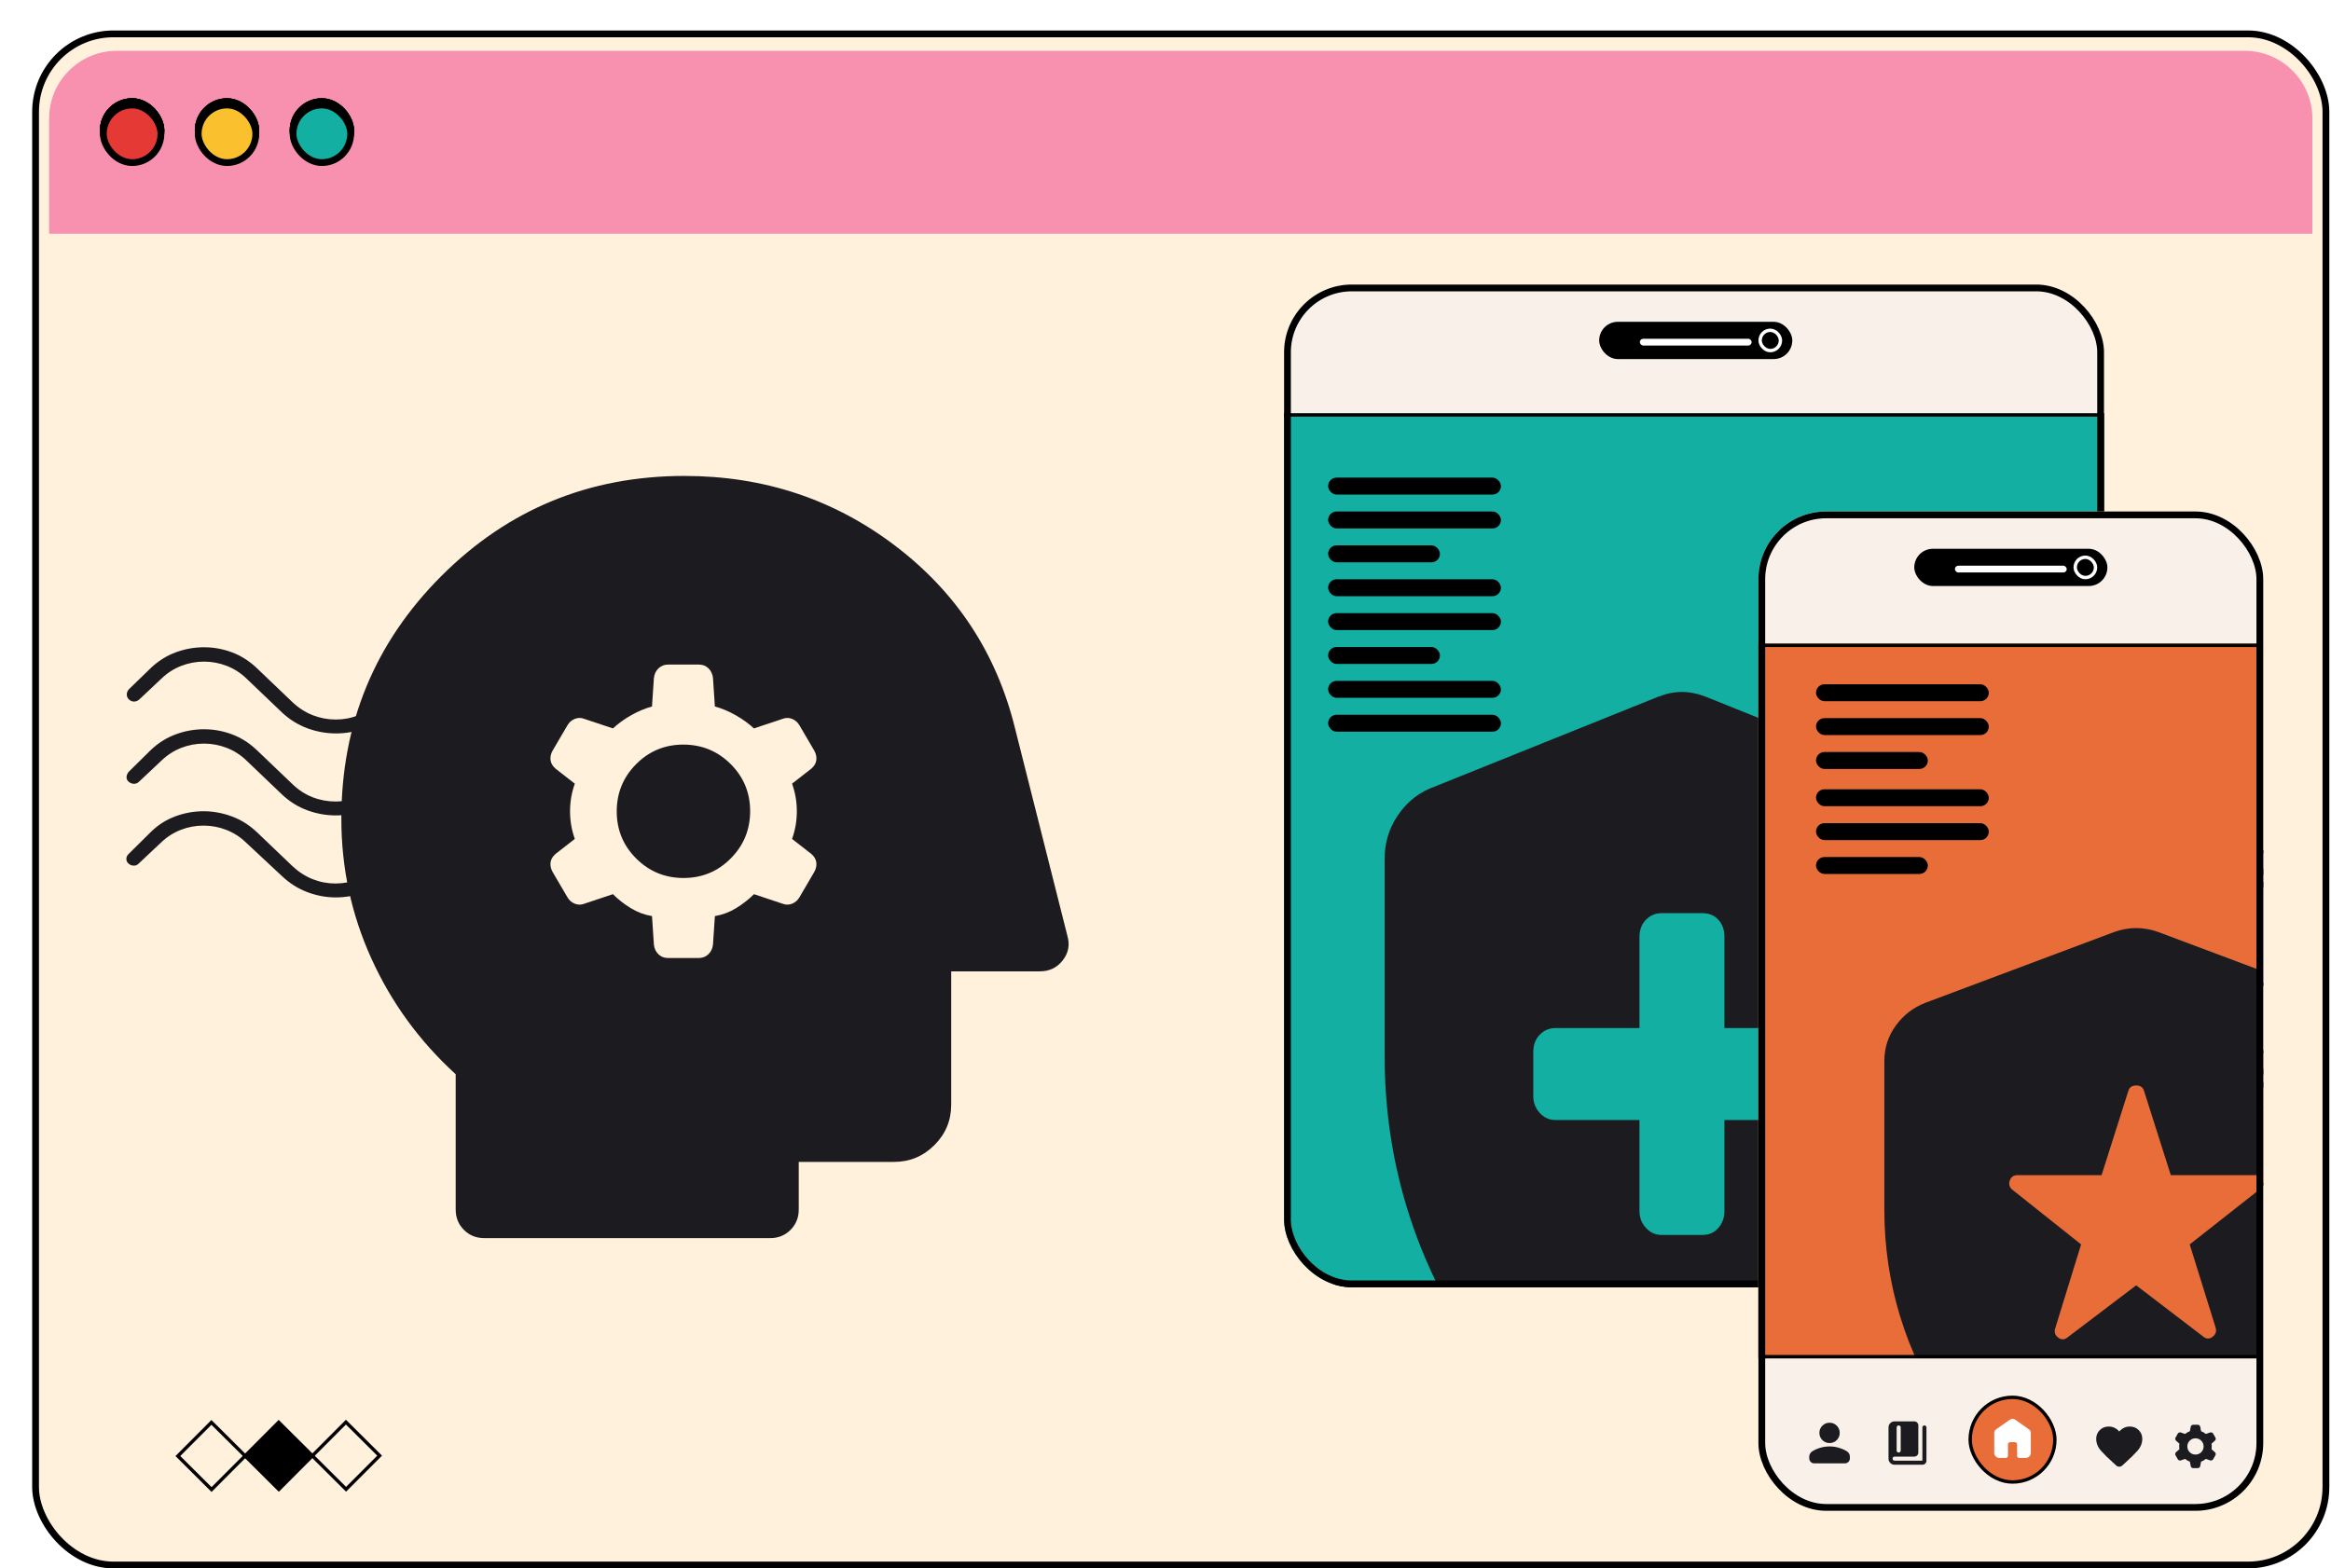
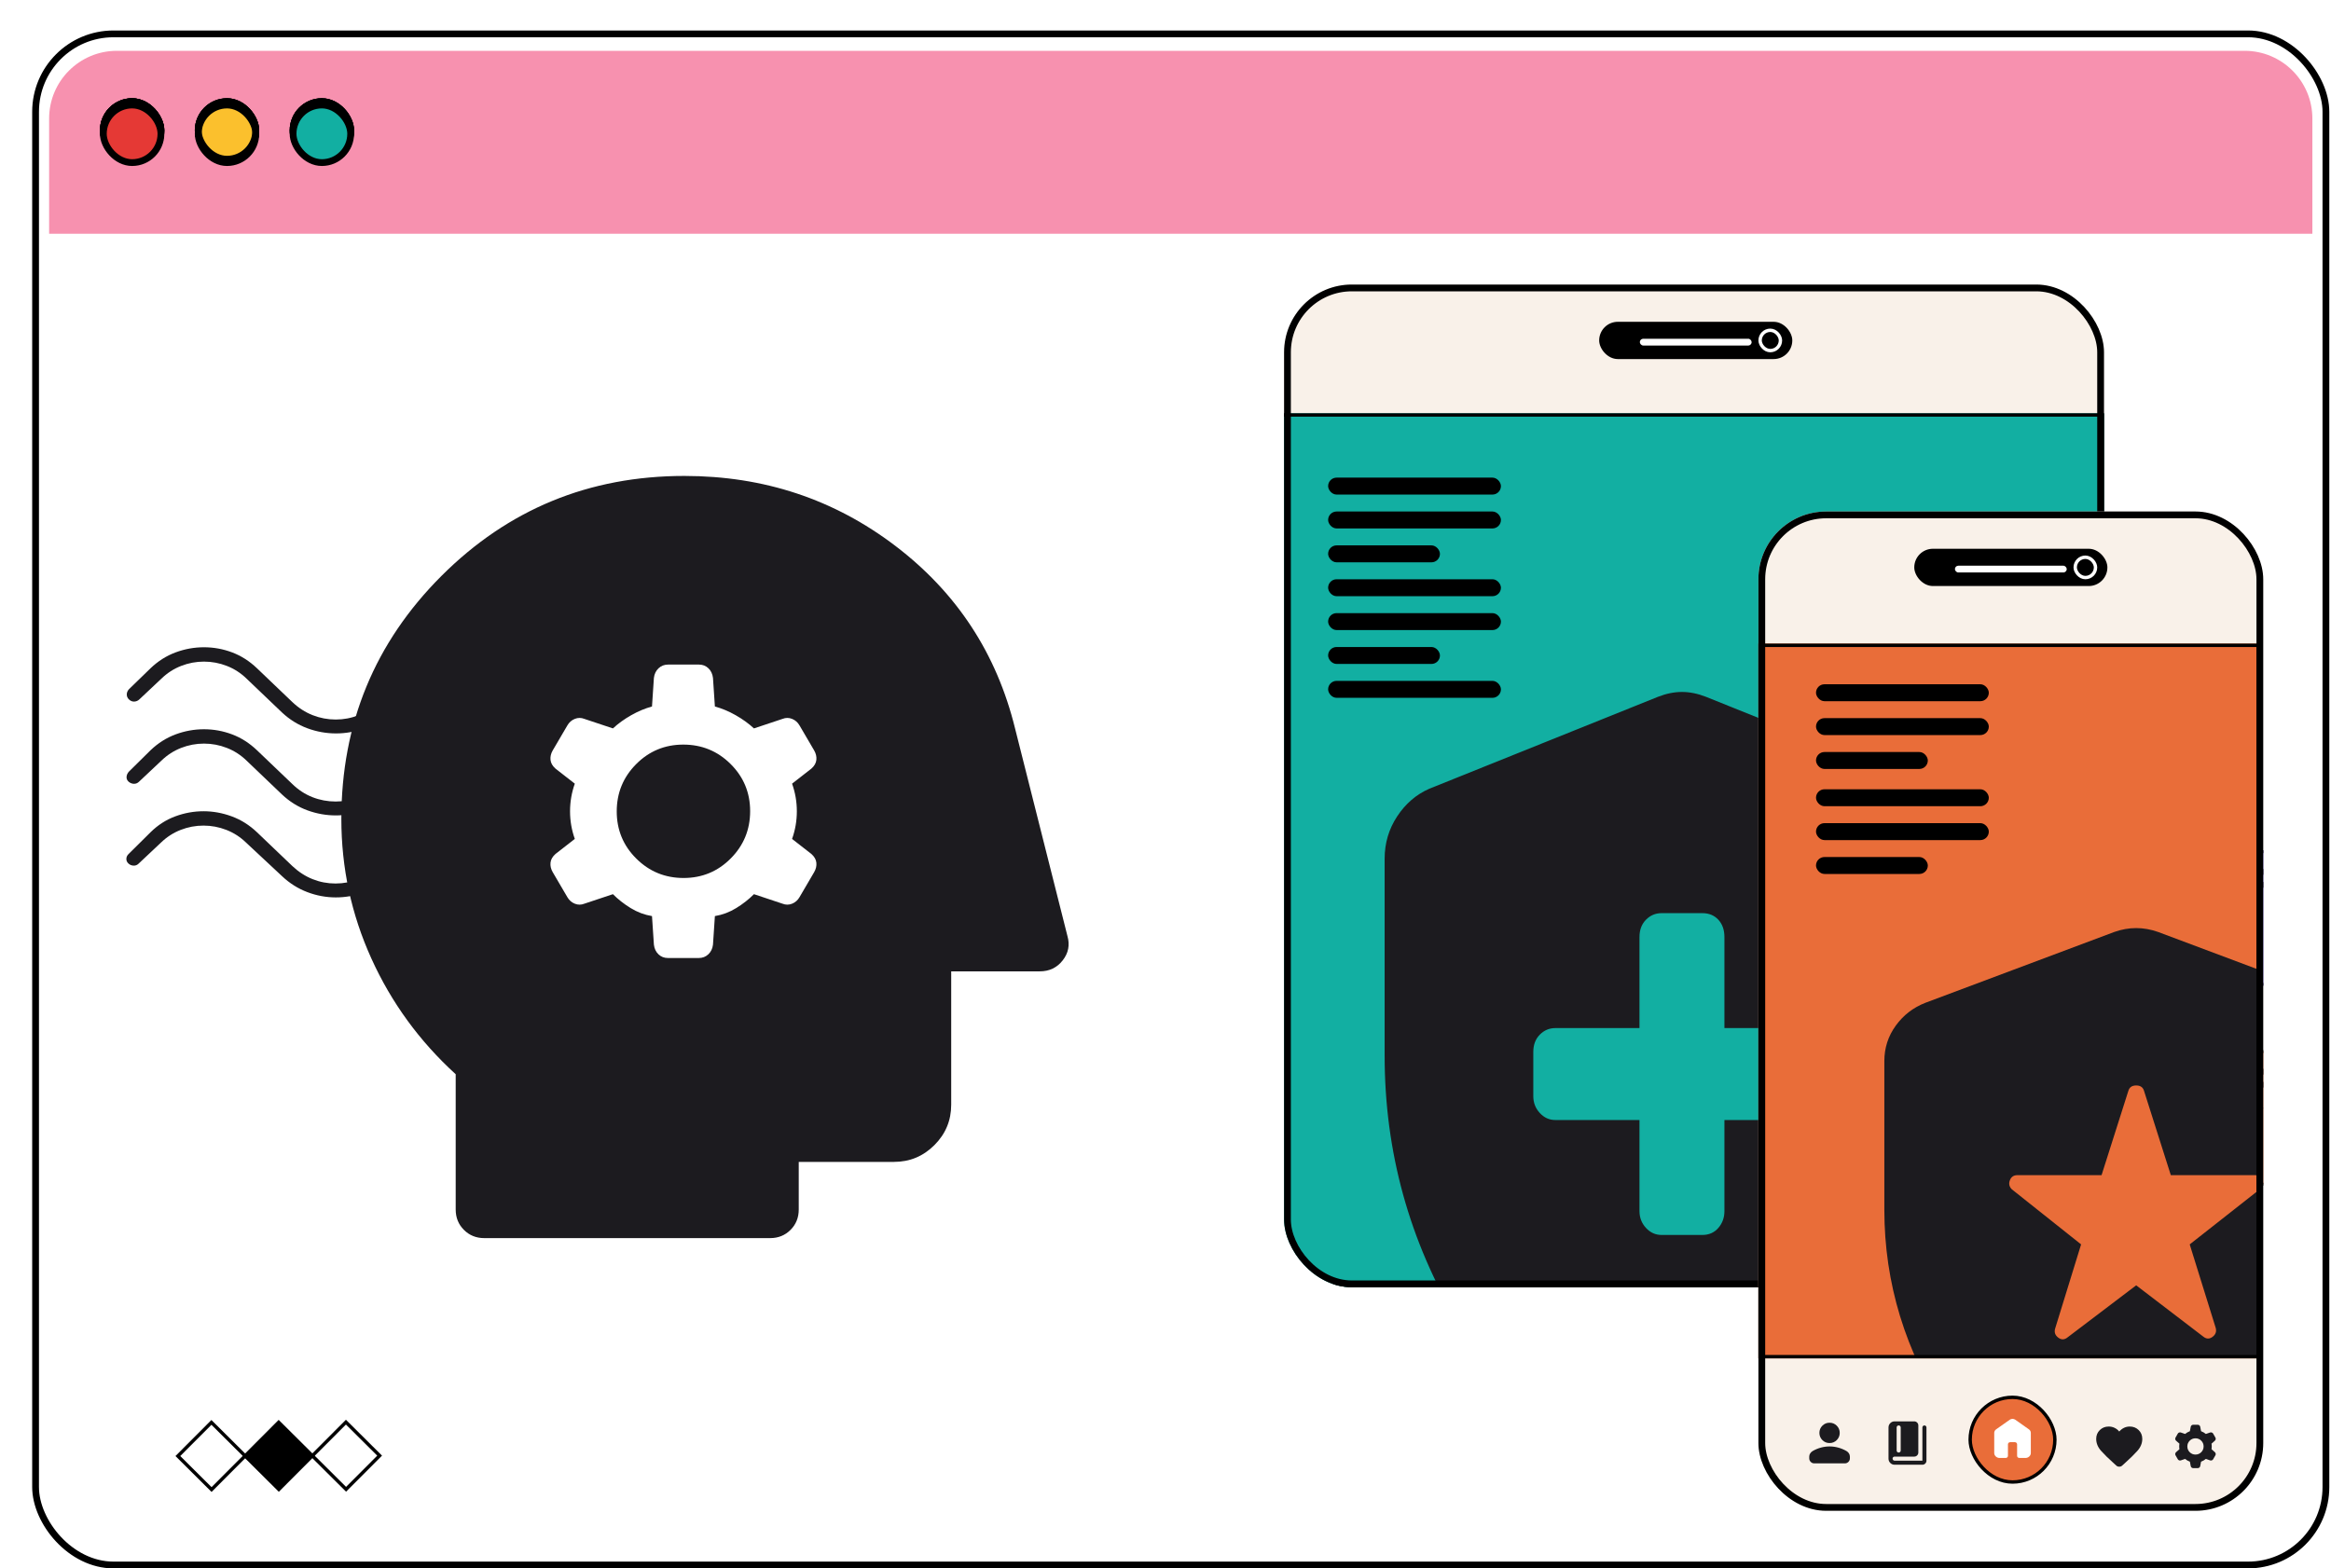
<svg xmlns="http://www.w3.org/2000/svg" width="688" height="463" viewBox="0 0 688 463" fill="none">
  <g filter="url(#filter0_d_6980_8328)">
    <g clip-path="url(#clip0_6980_8328)">
-       <rect x="0.5" width="678" height="454" rx="24" fill="#FFF1DB" />
      <path d="M5.5 26C5.5 14.954 14.454 6 25.5 6H653.5C664.546 6 673.5 14.954 673.5 26V60H5.5V26Z" fill="#F791AF" />
      <rect x="21.5" y="21" width="17" height="17" rx="8.5" fill="#E53935" />
      <rect x="21.5" y="21" width="17" height="17" rx="8.5" stroke="black" stroke-width="2" />
      <rect x="21.5" y="21" width="17" height="17" rx="8.5" fill="#E53935" />
      <rect x="21.5" y="21" width="17" height="17" rx="8.5" stroke="black" stroke-width="2" />
      <rect x="77.5" y="21" width="17" height="17" rx="8.5" fill="#12AFA2" />
      <rect x="77.5" y="21" width="17" height="17" rx="8.5" fill="#12AFA2" />
      <rect x="77.5" y="21" width="17" height="17" rx="8.5" stroke="black" stroke-width="2" />
      <rect x="49.5" y="21" width="17" height="17" rx="8.5" fill="#FBC02D" />
      <rect x="49.5" y="21" width="17" height="17" rx="8.5" stroke="black" stroke-width="2" />
      <rect x="21.5" y="21" width="17" height="17" rx="8.5" fill="#E53935" />
      <rect x="21.5" y="21" width="17" height="17" rx="8.5" stroke="black" stroke-width="2" />
      <rect x="77.5" y="21" width="17" height="17" rx="8.5" fill="#12AFA2" />
      <rect x="77.5" y="21" width="17" height="17" rx="8.5" fill="#12AFA2" />
      <rect x="77.5" y="21" width="17" height="17" rx="8.5" stroke="black" stroke-width="2" />
      <rect x="49.5" y="21" width="17" height="17" rx="8.5" fill="#FBC02D" />
      <rect x="49.5" y="21" width="17" height="17" rx="8.5" stroke="black" stroke-width="2" />
      <rect x="21.5" y="21" width="17" height="17" rx="8.5" fill="#E53935" />
      <rect x="21.5" y="21" width="17" height="17" rx="8.5" stroke="black" stroke-width="2" />
      <rect x="77.5" y="21" width="17" height="17" rx="8.5" fill="#12AFA2" />
      <rect x="77.5" y="21" width="17" height="17" rx="8.5" fill="#12AFA2" />
      <rect x="77.5" y="21" width="17" height="17" rx="8.5" stroke="black" stroke-width="2" />
      <rect x="49.5" y="21" width="17" height="17" rx="8.5" fill="#FBC02D" />
      <rect x="49.5" y="21" width="17" height="17" rx="8.5" stroke="black" stroke-width="2" />
      <rect x="21.5" y="22" width="17" height="17" rx="8.5" fill="#E53935" />
      <rect x="21.5" y="22" width="17" height="17" rx="8.5" stroke="black" stroke-width="2" />
      <rect x="77.5" y="22" width="17" height="17" rx="8.5" fill="#12AFA2" />
      <rect x="77.5" y="22" width="17" height="17" rx="8.5" fill="#12AFA2" />
      <rect x="77.5" y="22" width="17" height="17" rx="8.5" stroke="black" stroke-width="2" />
-       <rect x="49.5" y="22" width="17" height="17" rx="8.5" fill="#FBC02D" />
      <rect x="49.5" y="22" width="17" height="17" rx="8.5" stroke="black" stroke-width="2" />
      <path d="M63.347 420.794L53.441 430.723L43.498 420.832L53.403 410.903L63.347 420.794Z" stroke="black" stroke-miterlimit="10" />
      <path d="M83.198 420.755L73.293 430.684L63.349 420.793L73.254 410.864L83.198 420.755Z" fill="black" stroke="black" stroke-miterlimit="10" />
      <path d="M103.046 420.717L93.141 430.646L83.196 420.756L93.102 410.826L103.046 420.717Z" stroke="black" stroke-miterlimit="10" />
      <g clip-path="url(#clip1_6980_8328)">
        <rect x="370" y="75" width="242" height="296" rx="20" fill="#F9F1E9" />
        <rect x="463" y="86" width="57" height="11" rx="5.5" fill="black" />
        <rect x="510.5" y="88.5" width="6" height="6" rx="3" fill="black" />
        <rect x="510.5" y="88.5" width="6" height="6" rx="3" stroke="white" />
        <rect x="475" y="91" width="33" height="2" rx="1" fill="white" />
        <g clip-path="url(#clip2_6980_8328)">
          <rect x="361" y="113" width="251" height="258" fill="#12AFA2" />
          <path d="M622.635 387.692C622.81 387.704 622.985 387.681 623.151 387.624C623.316 387.567 623.467 387.478 623.595 387.361C623.723 387.245 623.825 387.104 623.895 386.947C623.965 386.79 624 386.622 624 386.451V377.029C624 376.7 623.866 376.384 623.626 376.151C623.387 375.918 623.063 375.788 622.724 375.788C617.803 375.789 612.986 377.163 608.843 379.748C611.499 375.717 612.911 371.029 612.913 366.241C612.913 365.912 612.778 365.596 612.539 365.364C612.3 365.131 611.975 365 611.637 365H601.953C601.615 365 601.29 365.131 601.051 365.364C600.812 365.596 600.677 365.912 600.677 366.241V366.328C600.677 369.858 599.236 373.243 596.671 375.738C594.106 378.234 590.627 379.636 587 379.636C583.373 379.636 579.894 378.234 577.329 375.738C574.764 373.243 573.323 369.858 573.323 366.328V366.241C573.323 365.912 573.188 365.596 572.949 365.364C572.71 365.131 572.385 365 572.047 365H562.363C562.025 365 561.7 365.131 561.461 365.364C561.222 365.596 561.087 365.912 561.087 366.241C561.089 371.029 562.501 375.717 565.157 379.748C561.014 377.163 556.197 375.789 551.276 375.788C550.937 375.788 550.613 375.918 550.374 376.151C550.134 376.384 550 376.7 550 377.029V386.451C550 386.622 550.035 386.79 550.105 386.947C550.175 387.104 550.277 387.245 550.405 387.361C550.533 387.478 550.684 387.567 550.849 387.624C551.015 387.681 551.19 387.704 551.365 387.692C554.993 387.692 558.471 389.094 561.036 391.59C563.601 394.086 565.042 397.471 565.042 401C565.042 404.529 563.601 407.914 561.036 410.41C558.471 412.906 554.993 414.308 551.365 414.308C551.19 414.296 551.015 414.319 550.849 414.376C550.684 414.433 550.533 414.522 550.405 414.639C550.277 414.755 550.175 414.896 550.105 415.053C550.035 415.21 550 415.378 550 415.549V424.971C550 425.3 550.134 425.616 550.374 425.849C550.613 426.082 550.937 426.212 551.276 426.212C556.197 426.211 561.014 424.837 565.157 422.252C562.501 426.283 561.089 430.971 561.087 435.759C561.087 436.088 561.222 436.404 561.461 436.636C561.7 436.869 562.025 437 562.363 437H572.047C572.385 437 572.71 436.869 572.949 436.636C573.188 436.404 573.323 436.088 573.323 435.759V435.672C573.323 432.142 574.764 428.757 577.329 426.262C579.894 423.766 583.373 422.364 587 422.364C590.627 422.364 594.106 423.766 596.671 426.262C599.236 428.757 600.677 432.142 600.677 435.672V435.759C600.677 436.088 600.812 436.404 601.051 436.636C601.29 436.869 601.615 437 601.953 437H611.637C611.975 437 612.3 436.869 612.539 436.636C612.778 436.404 612.913 436.088 612.913 435.759C612.911 430.971 611.499 426.283 608.843 422.252C612.986 424.837 617.803 426.211 622.724 426.212C623.063 426.212 623.387 426.082 623.626 425.849C623.866 425.616 624 425.3 624 424.971V415.549C624 415.378 623.965 415.21 623.895 415.053C623.825 414.896 623.723 414.755 623.595 414.639C623.467 414.522 623.316 414.433 623.151 414.376C622.985 414.319 622.81 414.296 622.635 414.308C619.007 414.308 615.529 412.906 612.964 410.41C610.399 407.914 608.958 404.529 608.958 401C608.958 397.471 610.399 394.086 612.964 391.59C615.529 389.094 619.007 387.692 622.635 387.692ZM603.191 367.483H610.323C610.035 372.647 607.937 377.558 604.377 381.399L599.338 376.433C601.553 373.916 602.901 370.785 603.191 367.483ZM588.276 381.982C591.686 381.723 594.925 380.42 597.526 378.258L602.629 383.223C598.656 386.663 593.589 388.67 588.276 388.909V381.982ZM585.724 381.982V388.909C580.424 388.635 575.381 386.602 571.434 383.149L576.474 378.183C579.065 380.372 582.305 381.702 585.724 381.982ZM563.677 367.483H570.809C571.081 370.8 572.42 373.949 574.637 376.483L569.597 381.448C566.036 377.591 563.946 372.661 563.677 367.483ZM552.552 385.247V378.308C557.859 378.587 562.907 380.629 566.854 384.092L561.751 388.996C559.163 386.84 555.946 385.529 552.552 385.247ZM563.601 390.759L568.704 385.855C572.235 389.702 574.306 394.608 574.573 399.759H567.454C567.181 396.437 565.832 393.286 563.601 390.759ZM567.428 402.241H574.548C574.266 407.398 572.177 412.305 568.628 416.145L563.524 411.179C565.77 408.678 567.146 405.549 567.454 402.241H567.428ZM552.552 423.692V416.753C555.961 416.489 559.197 415.186 561.802 413.029L566.905 417.932C562.941 421.397 557.874 423.431 552.552 423.692ZM570.809 434.517H563.677C563.965 429.353 566.063 424.442 569.623 420.601L574.662 425.567C572.447 428.084 571.099 431.215 570.809 434.517ZM585.724 420.018C582.314 420.277 579.075 421.58 576.474 423.742L571.434 418.777C575.391 415.35 580.434 413.344 585.724 413.091V420.018ZM588.276 420.018V413.091C593.576 413.365 598.619 415.398 602.566 418.851L597.462 423.817C594.888 421.64 591.673 420.31 588.276 420.018ZM610.323 434.517H603.191C602.919 431.2 601.58 428.051 599.363 425.517L604.403 420.552C607.964 424.409 610.054 429.339 610.323 434.517ZM621.448 416.753V423.692C616.141 423.413 611.093 421.371 607.146 417.908L612.249 413.004C614.837 415.16 618.054 416.471 621.448 416.753ZM610.399 411.241L605.296 416.207C601.752 412.344 599.68 407.414 599.427 402.241H606.546C606.819 405.563 608.168 408.714 610.399 411.241ZM606.572 399.759H599.427C599.708 394.602 601.798 389.695 605.347 385.855L610.45 390.759C608.201 393.28 606.834 396.432 606.546 399.759H606.572ZM607.171 384.092C611.112 380.634 616.15 378.593 621.448 378.308V385.247C618.039 385.511 614.803 386.814 612.198 388.971L607.171 384.092Z" fill="black" />
          <mask id="mask0_6980_8328" style="mask-type:alpha" maskUnits="userSpaceOnUse" x="337" y="152" width="301" height="326">
            <rect x="337" y="152" width="300.865" height="325.709" fill="#D9D9D9" />
          </mask>
          <g mask="url(#mask0_6980_8328)">
            <path d="M474.896 321.64V348.521C474.896 350.452 475.535 352.109 476.814 353.491C478.09 354.876 479.621 355.568 481.405 355.568H493.459C495.404 355.568 496.975 354.876 498.172 353.491C499.369 352.109 499.968 350.452 499.968 348.521V321.64H524.799C526.744 321.64 528.315 320.948 529.512 319.563C530.709 318.181 531.308 316.524 531.308 314.593V301.544C531.308 299.438 530.709 297.737 529.512 296.441C528.315 295.145 526.744 294.497 524.799 294.497H499.968V267.616C499.968 265.51 499.369 263.809 498.172 262.513C496.975 261.217 495.404 260.569 493.459 260.569H481.405C479.621 260.569 478.09 261.217 476.814 262.513C475.535 263.809 474.896 265.51 474.896 267.616V294.497H450.065C448.281 294.497 446.75 295.145 445.474 296.441C444.195 297.737 443.556 299.438 443.556 301.544V314.593C443.556 316.524 444.195 318.181 445.474 319.563C446.75 320.948 448.281 321.64 450.065 321.64H474.896ZM487.432 434.854C486.291 434.854 485.094 434.741 483.84 434.515C482.587 434.289 481.414 433.949 480.321 433.497C455.65 423.318 436.043 406.055 421.499 381.706C406.953 357.355 399.68 330.999 399.68 302.64V244.518C399.68 239.908 400.913 235.733 403.381 231.992C405.848 228.251 409.002 225.536 412.843 223.849L480.343 196.707C482.787 195.75 485.15 195.271 487.432 195.271C489.713 195.271 492.077 195.75 494.521 196.707L562.021 223.849C565.862 225.536 569.015 228.251 571.483 231.992C573.95 235.733 575.184 239.908 575.184 244.518V302.64C575.184 330.999 567.911 357.355 553.365 381.706C538.821 406.055 519.214 423.318 494.543 433.497C493.45 433.949 492.277 434.289 491.024 434.515C489.77 434.741 488.573 434.854 487.432 434.854Z" fill="#1C1B1F" />
          </g>
          <rect x="383" y="142" width="51" height="5" rx="2.5" fill="black" />
          <rect x="383" y="132" width="51" height="5" rx="2.5" fill="black" />
          <rect x="383" y="152" width="33" height="5" rx="2.5" fill="black" />
          <rect x="383" y="172" width="51" height="5" rx="2.5" fill="black" />
          <rect x="383" y="162" width="51" height="5" rx="2.5" fill="black" />
          <rect x="383" y="182" width="33" height="5" rx="2.5" fill="black" />
-           <rect x="383" y="202" width="51" height="5" rx="2.5" fill="black" />
          <rect x="383" y="192" width="51" height="5" rx="2.5" fill="black" />
        </g>
        <rect x="361.5" y="113.5" width="250" height="257" stroke="black" />
      </g>
      <rect x="371" y="76" width="240" height="294" rx="19" stroke="black" stroke-width="2" />
      <g clip-path="url(#clip3_6980_8328)">
        <rect x="510" y="142" width="149" height="295" rx="20" fill="#F9F1E9" />
        <rect x="556" y="153" width="57" height="11" rx="5.5" fill="black" />
        <rect x="603.5" y="155.5" width="6" height="6" rx="3" fill="black" />
        <rect x="603.5" y="155.5" width="6" height="6" rx="3" stroke="white" />
        <rect x="568" y="158" width="33" height="2" rx="1" fill="white" />
        <g clip-path="url(#clip4_6980_8328)">
          <rect width="29.787" height="40" rx="1.702" transform="matrix(-1 0 0 1 665.281 242)" fill="#7F68FF" />
          <rect width="23.83" height="1.702" rx="0.851" transform="matrix(-1 0 0 1 662.301 247.533)" fill="black" />
          <rect width="21.277" height="1.702" rx="0.851" transform="matrix(-1 0 0 1 662.301 251.363)" fill="black" />
          <circle cx="13" cy="13" r="12.787" transform="matrix(-1 0 0 1 658.281 262)" fill="white" />
          <circle cx="13" cy="13" r="12.787" transform="matrix(-1 0 0 1 658.281 262)" fill="#12AFA2" />
          <circle cx="13" cy="13" r="12.787" transform="matrix(-1 0 0 1 658.281 262)" stroke="black" stroke-width="0.426" />
        </g>
        <rect x="-0.426" y="0.426" width="28.936" height="39.149" rx="1.277" transform="matrix(-1 0 0 1 664.43 242)" stroke="black" stroke-width="0.851" />
        <rect x="-0.426" y="0.426" width="28.936" height="39.149" rx="1.277" transform="matrix(-1 0 0 1 552.938 242)" fill="#E96D39" />
        <rect x="-0.426" y="0.426" width="28.936" height="39.149" rx="1.277" transform="matrix(-1 0 0 1 552.938 242)" stroke="black" stroke-width="0.851" />
        <rect width="23.83" height="1.702" rx="0.851" transform="matrix(-1 0 0 1 550.812 247.533)" fill="black" />
        <rect width="21.277" height="1.702" rx="0.851" transform="matrix(-1 0 0 1 550.812 251.361)" fill="black" />
        <path d="M541.876 259.284L540.072 264.836L540.025 264.983H539.87H534.032L538.755 268.415L538.88 268.505L538.832 268.652L537.028 274.204L541.751 270.773L541.876 270.682L542.001 270.773L546.724 274.204L544.92 268.652L544.872 268.505L544.998 268.415L549.72 264.983H543.883H543.728L543.68 264.836L541.876 259.284Z" fill="#12AFA2" />
        <path d="M541.876 259.284L540.072 264.836L540.025 264.983H539.87H534.032L538.755 268.415L538.88 268.505L538.832 268.652L537.028 274.204L541.751 270.773L541.876 270.682L542.001 270.773L546.724 274.204L544.92 268.652L544.872 268.505L544.998 268.415L549.72 264.983H543.883H543.728L543.68 264.836L541.876 259.284Z" fill="#12AFA2" />
        <path d="M541.876 259.284L540.072 264.836L540.025 264.983H539.87H534.032L538.755 268.415L538.88 268.505L538.832 268.652L537.028 274.204L541.751 270.773L541.876 270.682L542.001 270.773L546.724 274.204L544.92 268.652L544.872 268.505L544.998 268.415L549.72 264.983H543.883H543.728L543.68 264.836L541.876 259.284Z" stroke="black" stroke-width="0.426" />
-         <path d="M534.43 256.731L533.63 259.196L533.582 259.343H533.427H530.836L532.932 260.866L533.057 260.957L533.01 261.104L532.209 263.569L534.305 262.046L534.43 261.955L534.555 262.046L536.652 263.569L535.851 261.104L535.803 260.957L535.928 260.866L538.025 259.343H535.433H535.279L535.231 259.196L534.43 256.731Z" fill="#12AFA2" />
+         <path d="M534.43 256.731L533.63 259.196L533.582 259.343H530.836L532.932 260.866L533.057 260.957L533.01 261.104L532.209 263.569L534.305 262.046L534.43 261.955L534.555 262.046L536.652 263.569L535.851 261.104L535.803 260.957L535.928 260.866L538.025 259.343H535.433H535.279L535.231 259.196L534.43 256.731Z" fill="#12AFA2" />
        <path d="M534.43 256.731L533.63 259.196L533.582 259.343H533.427H530.836L532.932 260.866L533.057 260.957L533.01 261.104L532.209 263.569L534.305 262.046L534.43 261.955L534.555 262.046L536.652 263.569L535.851 261.104L535.803 260.957L535.928 260.866L538.025 259.343H535.433H535.279L535.231 259.196L534.43 256.731Z" fill="#12AFA2" />
        <path d="M534.43 256.731L533.63 259.196L533.582 259.343H533.427H530.836L532.932 260.866L533.057 260.957L533.01 261.104L532.209 263.569L534.305 262.046L534.43 261.955L534.555 262.046L536.652 263.569L535.851 261.104L535.803 260.957L535.928 260.866L538.025 259.343H535.433H535.279L535.231 259.196L534.43 256.731Z" stroke="black" stroke-width="0.426" />
        <rect x="-0.426" y="0.426" width="28.936" height="39.149" rx="1.277" transform="matrix(-1 0 0 1 590.391 242)" fill="#12AFA2" />
        <rect x="-0.426" y="0.426" width="28.936" height="39.149" rx="1.277" transform="matrix(-1 0 0 1 590.391 242)" stroke="black" stroke-width="0.851" />
        <rect width="23.83" height="1.702" rx="0.851" transform="matrix(-1 0 0 1 588.262 247.533)" fill="black" />
        <rect width="21.277" height="1.702" rx="0.851" transform="matrix(-1 0 0 1 588.262 251.363)" fill="black" />
        <path d="M586.981 278.383L581.453 268.808L575.925 278.383H586.981Z" fill="#12AFA2" stroke="black" stroke-width="0.426" />
        <path d="M565.285 258.809L570.812 268.383L576.34 258.809L565.285 258.809Z" fill="#12AFA2" stroke="black" stroke-width="0.426" />
        <rect x="-0.426" y="0.426" width="28.936" height="39.149" rx="1.277" transform="matrix(-1 0 0 1 627.407 242)" fill="#F791AF" />
        <rect x="-0.426" y="0.426" width="28.936" height="39.149" rx="1.277" transform="matrix(-1 0 0 1 627.407 242)" stroke="black" stroke-width="0.851" />
        <rect width="23.83" height="1.702" rx="0.851" transform="matrix(-1 0 0 1 625.281 247.533)" fill="black" />
        <rect width="21.277" height="1.702" rx="0.851" transform="matrix(-1 0 0 1 625.281 251.363)" fill="black" />
        <circle cx="6.596" cy="6.596" r="6.383" transform="matrix(-1 0 0 1 625.281 258.17)" fill="white" />
        <circle cx="6.596" cy="6.596" r="6.383" transform="matrix(-1 0 0 1 625.281 258.17)" fill="#F9B1BC" />
        <circle cx="6.596" cy="6.596" r="6.383" transform="matrix(-1 0 0 1 625.281 258.17)" stroke="black" stroke-width="0.426" />
        <circle cx="4.681" cy="4.681" r="4.468" transform="matrix(-1 0 0 1 613.367 268.809)" fill="white" />
        <circle cx="4.681" cy="4.681" r="4.468" transform="matrix(-1 0 0 1 613.367 268.809)" fill="#E96D39" />
        <circle cx="4.681" cy="4.681" r="4.468" transform="matrix(-1 0 0 1 613.367 268.809)" stroke="black" stroke-width="0.426" />
        <rect x="524.426" y="301.426" width="28.936" height="39.149" rx="1.277" fill="#F9B1BC" />
        <rect x="524.426" y="301.426" width="28.936" height="39.149" rx="1.277" stroke="black" stroke-width="0.851" />
        <rect x="526.98" y="306.533" width="23.83" height="1.702" rx="0.851" fill="black" />
        <rect x="526.98" y="310.363" width="21.277" height="1.702" rx="0.851" fill="black" />
        <circle cx="544.213" cy="329.723" r="6.383" fill="white" />
        <circle cx="544.213" cy="329.723" r="6.383" fill="#12AFA2" />
        <circle cx="544.213" cy="329.723" r="6.383" stroke="black" stroke-width="0.426" />
        <rect x="635.918" y="301.426" width="28.936" height="39.149" rx="1.277" fill="#E96D39" />
        <rect x="635.918" y="301.426" width="28.936" height="39.149" rx="1.277" stroke="black" stroke-width="0.851" />
        <rect x="638.469" y="306.533" width="23.83" height="1.702" rx="0.851" fill="black" />
        <rect x="638.469" y="310.361" width="21.277" height="1.702" rx="0.851" fill="black" />
        <path d="M647.405 318.284L649.209 323.836L649.257 323.983H649.411H655.249L650.526 327.415L650.401 327.505L650.449 327.652L652.253 333.204L647.53 329.773L647.405 329.682L647.28 329.773L642.557 333.204L644.361 327.652L644.409 327.505L644.284 327.415L639.561 323.983H645.399H645.553L645.601 323.836L647.405 318.284Z" fill="#12AFA2" />
        <path d="M647.405 318.284L649.209 323.836L649.257 323.983H649.411H655.249L650.526 327.415L650.401 327.505L650.449 327.652L652.253 333.204L647.53 329.773L647.405 329.682L647.28 329.773L642.557 333.204L644.361 327.652L644.409 327.505L644.284 327.415L639.561 323.983H645.399H645.553L645.601 323.836L647.405 318.284Z" fill="#12AFA2" />
        <path d="M647.405 318.284L649.209 323.836L649.257 323.983H649.411H655.249L650.526 327.415L650.401 327.505L650.449 327.652L652.253 333.204L647.53 329.773L647.405 329.682L647.28 329.773L642.557 333.204L644.361 327.652L644.409 327.505L644.284 327.415L639.561 323.983H645.399H645.553L645.601 323.836L647.405 318.284Z" stroke="black" stroke-width="0.426" />
        <path d="M654.851 315.731L655.652 318.196L655.699 318.343H655.854H658.445L656.349 319.866L656.224 319.957L656.272 320.104L657.072 322.569L654.976 321.046L654.851 320.955L654.726 321.046L652.629 322.569L653.43 320.104L653.478 319.957L653.353 319.866L651.256 318.343H653.848H654.002L654.05 318.196L654.851 315.731Z" fill="#12AFA2" />
        <path d="M654.851 315.731L655.652 318.196L655.699 318.343H655.854H658.445L656.349 319.866L656.224 319.957L656.272 320.104L657.072 322.569L654.976 321.046L654.851 320.955L654.726 321.046L652.629 322.569L653.43 320.104L653.478 319.957L653.353 319.866L651.256 318.343H653.848H654.002L654.05 318.196L654.851 315.731Z" fill="#12AFA2" />
        <path d="M654.851 315.731L655.652 318.196L655.699 318.343H655.854H658.445L656.349 319.866L656.224 319.957L656.272 320.104L657.072 322.569L654.976 321.046L654.851 320.955L654.726 321.046L652.629 322.569L653.43 320.104L653.478 319.957L653.353 319.866L651.256 318.343H653.848H654.002L654.05 318.196L654.851 315.731Z" stroke="black" stroke-width="0.426" />
        <rect x="598.465" y="301.426" width="28.936" height="39.149" rx="1.277" fill="#F9B1BC" />
        <rect x="598.465" y="301.426" width="28.936" height="39.149" rx="1.277" stroke="black" stroke-width="0.851" />
        <rect x="601.02" y="306.533" width="23.83" height="1.702" rx="0.851" fill="black" />
        <rect x="601.02" y="310.363" width="21.277" height="1.702" rx="0.851" fill="black" />
        <path d="M602.3 337.383L607.828 327.808L613.356 337.383H602.3Z" fill="#12AFA2" stroke="black" stroke-width="0.426" />
        <path d="M623.997 317.809L618.469 327.383L612.941 317.809L623.997 317.809Z" fill="#12AFA2" stroke="black" stroke-width="0.426" />
        <rect x="561.449" y="301.426" width="28.936" height="39.149" rx="1.277" fill="#E96D39" />
        <rect x="561.449" y="301.426" width="28.936" height="39.149" rx="1.277" stroke="black" stroke-width="0.851" />
        <rect x="564" y="306.533" width="23.83" height="1.702" rx="0.851" fill="black" />
        <rect x="564" y="310.363" width="21.277" height="1.702" rx="0.851" fill="black" />
        <circle cx="570.596" cy="323.766" r="6.383" fill="white" />
        <circle cx="570.596" cy="323.766" r="6.383" fill="#F9B1BC" />
        <circle cx="570.596" cy="323.766" r="6.383" stroke="black" stroke-width="0.426" />
        <circle cx="580.595" cy="332.489" r="4.468" fill="white" />
-         <circle cx="580.595" cy="332.489" r="4.468" fill="#E96D39" />
        <circle cx="580.595" cy="332.489" r="4.468" stroke="black" stroke-width="0.426" />
        <rect x="572.5" y="403.5" width="25" height="25" rx="12.5" fill="black" />
        <rect x="572.5" y="403.5" width="25" height="25" rx="12.5" fill="black" />
        <rect x="572.5" y="403.5" width="25" height="25" rx="12.5" fill="black" />
        <rect x="572.5" y="403.5" width="25" height="25" rx="12.5" fill="#E96D39" />
        <rect x="572.5" y="403.5" width="25" height="25" rx="12.5" stroke="black" />
        <mask id="mask1_6980_8328" style="mask-type:alpha" maskUnits="userSpaceOnUse" x="576" y="407" width="18" height="17">
          <rect x="576" y="407" width="18" height="16.941" fill="white" />
        </mask>
        <g mask="url(#mask1_6980_8328)">
          <path d="M579.602 419.918V413.989C579.602 413.791 579.648 413.603 579.742 413.425C579.836 413.248 579.97 413.095 580.145 412.965L584.195 410.106C584.445 409.942 584.714 409.859 585.002 409.859C585.289 409.859 585.558 409.942 585.808 410.106L589.858 412.965C590.033 413.095 590.167 413.248 590.261 413.425C590.355 413.603 590.402 413.791 590.402 413.989V419.918C590.402 420.326 590.247 420.675 589.939 420.965C589.631 421.255 589.26 421.401 588.827 421.401H587.027C586.835 421.401 586.675 421.34 586.546 421.218C586.416 421.096 586.352 420.945 586.352 420.765V417.377C586.352 417.197 586.287 417.046 586.158 416.924C586.029 416.803 585.869 416.742 585.678 416.742H584.331C584.141 416.742 583.98 416.803 583.848 416.924C583.717 417.046 583.652 417.197 583.652 417.377V420.765C583.652 420.945 583.587 421.096 583.458 421.218C583.328 421.34 583.168 421.401 582.977 421.401H581.177C580.743 421.401 580.373 421.255 580.064 420.965C579.756 420.675 579.602 420.326 579.602 419.918Z" fill="white" />
        </g>
        <g clip-path="url(#clip5_6980_8328)">
          <rect x="510" y="181" width="148" height="211" fill="#E96D39" />
          <rect x="527" y="203" width="51" height="5" rx="2.5" fill="black" />
          <rect x="527" y="193" width="51" height="5" rx="2.5" fill="black" />
          <rect x="527" y="213" width="33" height="5" rx="2.5" fill="black" />
          <rect x="527" y="234" width="51" height="5" rx="2.5" fill="black" />
          <rect x="527" y="224" width="51" height="5" rx="2.5" fill="black" />
          <rect x="527" y="244" width="33" height="5" rx="2.5" fill="black" />
          <mask id="mask2_6980_8328" style="mask-type:alpha" maskUnits="userSpaceOnUse" x="510" y="245" width="223" height="223">
            <rect x="510" y="245" width="223" height="223" fill="#D9D9D9" />
          </mask>
          <g mask="url(#mask2_6980_8328)">
            <path d="M621.501 370.437L641.246 385.536C642.175 386.31 643.104 386.349 644.034 385.652C644.963 384.955 645.272 384.065 644.963 382.981L637.297 358.358L657.971 342.097C658.745 341.323 658.978 340.433 658.668 339.426C658.358 338.419 657.661 337.916 656.577 337.916H631.722L623.824 313.061C623.514 311.977 622.74 311.435 621.501 311.435C620.262 311.435 619.488 311.977 619.178 313.061L611.28 337.916H586.425C585.341 337.916 584.606 338.419 584.218 339.426C583.831 340.433 584.025 341.323 584.799 342.097L605.241 358.358L597.575 383.213C597.266 384.297 597.575 385.188 598.504 385.884C599.434 386.581 600.363 386.543 601.292 385.768L621.501 370.437ZM621.501 448.487C620.417 448.487 619.411 448.41 618.482 448.255C617.552 448.1 616.623 447.868 615.694 447.558C594.788 440.589 578.14 427.697 565.751 408.881C553.362 390.066 547.168 369.818 547.168 348.137V304.234C547.168 300.362 548.291 296.878 550.536 293.781C552.782 290.684 555.685 288.438 559.247 287.044L614.997 266.138C617.165 265.364 619.333 264.977 621.501 264.977C623.669 264.977 625.837 265.364 628.005 266.138L683.755 287.044C687.317 288.438 690.221 290.684 692.466 293.781C694.712 296.878 695.835 300.362 695.835 304.234V348.137C695.835 369.818 689.64 390.066 677.251 408.881C664.862 427.697 648.215 440.589 627.309 447.558C626.379 447.868 625.45 448.1 624.521 448.255C623.592 448.41 622.585 448.487 621.501 448.487Z" fill="#1C1B1F" />
          </g>
        </g>
        <rect x="510.5" y="181.5" width="147" height="210" stroke="black" />
        <mask id="mask3_6980_8328" style="mask-type:alpha" maskUnits="userSpaceOnUse" x="546" y="409" width="16" height="16">
          <rect x="546" y="409" width="16" height="16" fill="#D9D9D9" />
        </mask>
        <g mask="url(#mask3_6980_8328)">
          <path d="M551.395 419.8C551.564 419.8 551.707 419.742 551.823 419.627C551.94 419.512 551.998 419.37 551.998 419.2V412.4C551.998 412.23 551.941 412.087 551.827 411.972C551.713 411.857 551.571 411.8 551.402 411.8C551.233 411.8 551.09 411.857 550.973 411.972C550.857 412.087 550.798 412.23 550.798 412.4V419.2C550.798 419.37 550.856 419.512 550.97 419.627C551.084 419.742 551.226 419.8 551.395 419.8ZM550.198 423.4C549.698 423.4 549.273 423.225 548.923 422.875C548.573 422.525 548.398 422.1 548.398 421.6V412.4C548.398 411.9 548.573 411.475 548.923 411.125C549.273 410.775 549.698 410.6 550.198 410.6H555.998C556.328 410.6 556.611 410.717 556.846 410.952C557.081 411.187 557.198 411.47 557.198 411.8V419.8C557.198 420.13 557.081 420.412 556.846 420.647C556.611 420.882 556.328 421 555.998 421H550.198C550.028 421 549.886 421.057 549.771 421.171C549.656 421.285 549.598 421.427 549.598 421.596C549.598 421.765 549.656 421.908 549.771 422.025C549.886 422.141 550.028 422.2 550.198 422.2H558.398V412.4C558.398 412.23 558.456 412.087 558.57 411.972C558.684 411.857 558.826 411.8 558.995 411.8C559.164 411.8 559.307 411.857 559.423 411.972C559.54 412.087 559.598 412.23 559.598 412.4V422.2C559.598 422.53 559.481 422.812 559.246 423.047C559.011 423.282 558.728 423.4 558.398 423.4H550.198Z" fill="#1C1B1F" />
        </g>
        <mask id="mask4_6980_8328" style="mask-type:alpha" maskUnits="userSpaceOnUse" x="608" y="410" width="17" height="17">
          <rect x="608" y="410" width="17" height="17" fill="#D9D9D9" />
        </mask>
        <g mask="url(#mask4_6980_8328)">
          <path d="M616.499 423.99C616.346 423.99 616.195 423.963 616.048 423.91C615.9 423.857 615.761 423.771 615.632 423.653L614.587 422.697C613.3 421.552 612.164 420.433 611.178 419.341C610.192 418.249 609.699 417.06 609.699 415.773C609.699 414.734 610.053 413.866 610.762 413.17C611.47 412.473 612.35 412.125 613.4 412.125C614.002 412.125 614.572 412.252 615.109 412.506C615.646 412.76 616.11 413.123 616.499 413.595C616.912 413.123 617.382 412.76 617.907 412.506C618.432 412.252 618.996 412.125 619.598 412.125C620.649 412.125 621.528 412.473 622.237 413.17C622.945 413.866 623.299 414.734 623.299 415.773C623.299 417.06 622.806 418.249 621.821 419.341C620.835 420.433 619.699 421.552 618.412 422.697L617.367 423.653C617.237 423.771 617.098 423.857 616.951 423.91C616.803 423.963 616.653 423.99 616.499 423.99Z" fill="#1C1B1F" />
        </g>
        <mask id="mask5_6980_8328" style="mask-type:alpha" maskUnits="userSpaceOnUse" x="631" y="410" width="16" height="16">
          <rect x="631" y="410" width="16" height="16" fill="#D9D9D9" />
        </mask>
        <g mask="url(#mask5_6980_8328)">
          <path d="M638.333 424.4C638.144 424.4 637.983 424.344 637.85 424.233C637.717 424.122 637.633 423.977 637.6 423.8L637.35 422.5C637.094 422.4 636.847 422.283 636.608 422.15C636.369 422.016 636.144 421.861 635.933 421.683L634.683 422.116C634.517 422.172 634.347 422.169 634.175 422.108C634.003 422.047 633.872 421.938 633.783 421.783L633.117 420.616C633.028 420.461 633 420.297 633.033 420.125C633.067 419.952 633.15 419.805 633.283 419.683L634.267 418.816C634.244 418.683 634.228 418.55 634.217 418.416C634.205 418.283 634.2 418.144 634.2 418C634.2 417.855 634.205 417.716 634.217 417.583C634.228 417.45 634.244 417.316 634.267 417.183L633.283 416.316C633.15 416.194 633.067 416.047 633.033 415.875C633 415.702 633.028 415.538 633.117 415.383L633.783 414.216C633.872 414.061 634.003 413.952 634.175 413.891C634.347 413.83 634.517 413.827 634.683 413.883L635.933 414.316C636.144 414.138 636.369 413.983 636.608 413.85C636.847 413.716 637.094 413.6 637.35 413.5L637.6 412.2C637.633 412.022 637.717 411.877 637.85 411.766C637.983 411.655 638.144 411.6 638.333 411.6H639.667C639.855 411.6 640.017 411.655 640.15 411.766C640.283 411.877 640.367 412.022 640.4 412.2L640.65 413.5C640.905 413.6 641.153 413.716 641.392 413.85C641.63 413.983 641.855 414.138 642.067 414.316L643.317 413.883C643.483 413.827 643.653 413.83 643.825 413.891C643.997 413.952 644.128 414.061 644.217 414.216L644.883 415.383C644.972 415.538 645 415.702 644.967 415.875C644.933 416.047 644.85 416.194 644.717 416.316L643.733 417.183C643.755 417.316 643.772 417.45 643.783 417.583C643.794 417.716 643.8 417.855 643.8 418C643.8 418.144 643.794 418.283 643.783 418.416C643.772 418.55 643.755 418.683 643.733 418.816L644.717 419.683C644.85 419.805 644.933 419.952 644.967 420.125C645 420.297 644.972 420.461 644.883 420.616L644.217 421.783C644.128 421.938 643.997 422.047 643.825 422.108C643.653 422.169 643.483 422.172 643.317 422.116L642.067 421.683C641.855 421.861 641.63 422.016 641.392 422.15C641.153 422.283 640.905 422.4 640.65 422.5L640.4 423.8C640.367 423.977 640.283 424.122 640.15 424.233C640.017 424.344 639.855 424.4 639.667 424.4H638.333ZM639 420.4C639.667 420.4 640.233 420.166 640.7 419.7C641.167 419.233 641.4 418.666 641.4 418C641.4 417.333 641.167 416.766 640.7 416.3C640.233 415.833 639.667 415.6 639 415.6C638.333 415.6 637.767 415.833 637.3 416.3C636.833 416.766 636.6 417.333 636.6 418C636.6 418.666 636.833 419.233 637.3 419.7C637.767 420.166 638.333 420.4 639 420.4Z" fill="#1C1B1F" />
        </g>
        <mask id="mask6_6980_8328" style="mask-type:alpha" maskUnits="userSpaceOnUse" x="521" y="407" width="20" height="20">
          <rect x="521" y="407" width="20" height="20" fill="#D9D9D9" />
        </mask>
        <g mask="url(#mask6_6980_8328)">
          <path d="M531 417C530.167 417 529.458 416.708 528.875 416.125C528.292 415.542 528 414.833 528 414C528 413.167 528.292 412.458 528.875 411.875C529.458 411.292 530.167 411 531 411C531.833 411 532.542 411.292 533.125 411.875C533.708 412.458 534 413.167 534 414C534 414.833 533.708 415.542 533.125 416.125C532.542 416.708 531.833 417 531 417ZM525 421.5V421C525 420.681 525.087 420.378 525.26 420.094C525.434 419.809 525.674 419.569 525.979 419.375C526.743 418.931 527.552 418.59 528.406 418.354C529.26 418.118 530.125 418 531 418C531.875 418 532.74 418.118 533.594 418.354C534.448 418.59 535.257 418.931 536.021 419.375C536.326 419.556 536.566 419.792 536.74 420.083C536.913 420.375 537 420.681 537 421V421.5C537 421.917 536.854 422.271 536.562 422.562C536.271 422.854 535.917 423 535.5 423H526.5C526.083 423 525.729 422.854 525.438 422.562C525.146 422.271 525 421.917 525 421.5Z" fill="#1C1B1F" />
        </g>
      </g>
      <rect x="511" y="143" width="147" height="293" rx="19" stroke="black" stroke-width="2" />
      <mask id="mask7_6980_8328" style="mask-type:alpha" maskUnits="userSpaceOnUse" x="-6" y="155" width="128" height="128">
        <rect x="-6" y="155" width="128" height="128" fill="#D9D9D9" />
      </mask>
      <g mask="url(#mask7_6980_8328)">
        <path d="M106.029 201.327C103.838 203.404 101.377 204.954 98.646 205.978C95.914 207.001 93.092 207.512 90.181 207.512C87.27 207.512 84.437 207 81.68 205.975C78.924 204.95 76.439 203.401 74.226 201.327L63.765 191.327C62.061 189.679 60.124 188.431 57.952 187.583C55.78 186.736 53.531 186.312 51.205 186.312C48.88 186.312 46.632 186.736 44.462 187.583C42.293 188.431 40.358 189.679 38.657 191.327L32.101 197.491C31.681 197.881 31.184 198.088 30.61 198.112C30.037 198.136 29.511 197.915 29.032 197.45C28.625 197.052 28.421 196.575 28.421 196.019C28.421 195.462 28.625 194.954 29.032 194.496L35.449 188.26C37.658 186.154 40.12 184.597 42.833 183.588C45.547 182.58 48.335 182.076 51.198 182.076C54.06 182.076 56.829 182.58 59.503 183.588C62.178 184.597 64.621 186.154 66.833 188.26L77.295 198.26C79.109 199.983 81.108 201.272 83.29 202.127C85.474 202.982 87.742 203.41 90.096 203.41C92.449 203.41 94.702 202.98 96.854 202.12C99.007 201.261 100.996 199.974 102.821 198.26L109.377 192.096C109.795 191.707 110.296 191.495 110.881 191.46C111.466 191.426 111.999 191.642 112.478 192.107C112.886 192.504 113.09 192.981 113.09 193.537C113.09 194.095 112.886 194.602 112.478 195.06L106.029 201.327ZM106.029 225.532C103.793 227.638 101.303 229.195 98.558 230.204C95.813 231.212 93.003 231.716 90.128 231.716C87.252 231.716 84.442 231.212 81.697 230.204C78.953 229.195 76.463 227.638 74.226 225.532L63.765 215.532C62.061 213.884 60.124 212.636 57.952 211.788C55.78 210.94 53.531 210.516 51.205 210.516C48.88 210.516 46.632 210.94 44.462 211.788C42.293 212.636 40.358 213.884 38.657 215.532L31.994 221.799C31.586 222.188 31.111 222.383 30.567 222.383C30.023 222.383 29.511 222.197 29.032 221.826C28.553 221.418 28.327 220.938 28.352 220.386C28.376 219.833 28.592 219.317 29 218.835L35.449 212.465C37.658 210.36 40.12 208.802 42.833 207.794C45.547 206.786 48.335 206.281 51.198 206.281C54.06 206.281 56.829 206.786 59.503 207.794C62.178 208.802 64.621 210.36 66.833 212.465L77.295 222.465C79.066 224.188 81.042 225.477 83.222 226.332C85.4 227.187 87.685 227.615 90.075 227.615C92.464 227.615 94.729 227.185 96.871 226.326C99.012 225.466 100.996 224.179 102.821 222.465L109.377 216.301C109.795 215.911 110.296 215.699 110.881 215.666C111.466 215.632 111.999 215.847 112.478 216.312C112.886 216.71 113.09 217.186 113.09 217.743C113.09 218.3 112.886 218.808 112.478 219.265L106.029 225.532ZM105.89 249.737C103.655 251.843 101.189 253.401 98.49 254.41C95.79 255.418 93.003 255.922 90.128 255.922C87.252 255.922 84.441 255.4 81.694 254.357C78.947 253.315 76.458 251.741 74.226 249.635L63.625 239.737C61.922 238.09 59.984 236.842 57.813 235.993C55.641 235.146 53.392 234.722 51.066 234.722C48.74 234.722 46.492 235.146 44.323 235.993C42.154 236.842 40.218 238.09 38.517 239.737L31.854 246.004C31.447 246.394 30.954 246.571 30.374 246.537C29.794 246.503 29.294 246.285 28.875 245.884C28.48 245.506 28.287 245.057 28.297 244.538C28.308 244.018 28.507 243.563 28.893 243.174L35.449 236.671C37.584 234.565 40.01 233.008 42.726 231.999C45.441 230.99 48.223 230.486 51.071 230.486C53.888 230.486 56.663 230.99 59.397 231.999C62.131 233.008 64.61 234.565 66.833 236.671L77.295 246.671C79.12 248.385 81.109 249.671 83.262 250.531C85.414 251.39 87.667 251.819 90.02 251.819C92.374 251.819 94.642 251.392 96.826 250.537C99.008 249.682 101.007 248.394 102.821 246.671L109.377 240.507C109.797 240.117 110.294 239.91 110.868 239.885C111.441 239.861 111.951 240.079 112.4 240.538C112.814 240.933 113.028 241.406 113.04 241.958C113.051 242.508 112.853 242.978 112.446 243.368L105.89 249.737Z" fill="#1C1B1F" />
      </g>
      <mask id="mask8_6980_8328" style="mask-type:alpha" maskUnits="userSpaceOnUse" x="58" y="109" width="270" height="270">
        <rect x="58" y="109" width="270" height="270" fill="#D9D9D9" />
      </mask>
      <g mask="url(#mask8_6980_8328)">
        <path d="M183.438 261.438L184 269.875C184.139 271.041 184.587 271.989 185.344 272.718C186.104 273.448 187.036 273.812 188.14 273.812H197.25C198.354 273.812 199.293 273.448 200.068 272.718C200.84 271.989 201.297 271.041 201.438 269.875L202 261.438C204.25 261.062 206.357 260.269 208.32 259.058C210.283 257.847 212.02 256.484 213.531 254.969L221.969 257.781C222.906 258.156 223.844 258.156 224.781 257.781C225.719 257.406 226.45 256.764 226.975 255.855L231.306 248.458C231.831 247.548 232.047 246.625 231.953 245.688C231.859 244.75 231.373 243.89 230.493 243.108L224.781 238.656C225.719 236.031 226.188 233.312 226.188 230.5C226.188 227.688 225.719 224.969 224.781 222.344L230.493 217.892C231.373 217.11 231.859 216.25 231.953 215.312C232.047 214.375 231.831 213.452 231.306 212.542L226.975 205.145C226.45 204.236 225.719 203.594 224.781 203.219C223.844 202.844 222.906 202.844 221.969 203.219L213.531 206.031C211.969 204.589 210.172 203.291 208.14 202.136C206.109 200.983 204.063 200.125 202 199.562L201.438 191.125C201.299 189.959 200.851 189.011 200.093 188.282C199.334 187.552 198.402 187.188 197.298 187.188H188.188C187.083 187.188 186.145 187.552 185.373 188.282C184.598 189.011 184.141 189.959 184 191.125L183.438 199.562C181.375 200.125 179.328 200.983 177.298 202.136C175.265 203.291 173.468 204.589 171.906 206.031L163.469 203.219C162.531 202.844 161.594 202.844 160.656 203.219C159.719 203.594 158.988 204.236 158.463 205.145L154.131 212.542C153.606 213.452 153.391 214.375 153.484 215.312C153.578 216.25 154.065 217.11 154.944 217.892L160.656 222.344C159.719 224.969 159.25 227.688 159.25 230.5C159.25 233.312 159.719 236.031 160.656 238.656L154.944 243.108C154.065 243.89 153.578 244.75 153.484 245.688C153.391 246.625 153.606 247.548 154.131 248.458L158.463 255.855C158.988 256.764 159.719 257.406 160.656 257.781C161.594 258.156 162.531 258.156 163.469 257.781L171.906 254.969C173.418 256.484 175.155 257.847 177.118 259.058C179.081 260.269 181.188 261.062 183.438 261.438ZM192.753 250.188C187.293 250.188 182.641 248.277 178.797 244.456C174.953 240.634 173.031 235.994 173.031 230.534C173.031 225.074 174.942 220.422 178.763 216.578C182.584 212.734 187.225 210.812 192.685 210.812C198.145 210.812 202.797 212.723 206.641 216.544C210.484 220.366 212.406 225.006 212.406 230.466C212.406 235.926 210.496 240.578 206.674 244.422C202.853 248.266 198.213 250.188 192.753 250.188ZM133.938 356.5C131.547 356.5 129.543 355.691 127.927 354.073C126.309 352.457 125.5 350.453 125.5 348.062V308.125C114.813 298.375 106.516 286.984 100.609 273.953C94.703 260.922 91.75 247.188 91.75 232.75C91.75 204.625 101.594 180.719 121.281 161.031C140.969 141.344 164.875 131.5 193 131.5C216.438 131.5 237.203 138.391 255.297 152.172C273.391 165.953 285.156 183.906 290.594 206.031L306.063 267.344C306.813 269.969 306.344 272.359 304.656 274.516C302.969 276.672 300.719 277.75 297.906 277.75H271.75V317.125C271.75 321.766 270.098 325.738 266.794 329.042C263.489 332.347 259.516 334 254.875 334H226.75V348.062C226.75 350.453 225.942 352.457 224.326 354.073C222.708 355.691 220.703 356.5 218.313 356.5H133.938Z" fill="#1C1B1F" />
      </g>
    </g>
    <rect x="1.5" y="1" width="676" height="452" rx="23" stroke="black" stroke-width="2" />
  </g>
  <defs>
    <filter id="filter0_d_6980_8328" x="0.5" y="0" width="687" height="463" filterUnits="userSpaceOnUse" color-interpolation-filters="sRGB">
      <feFlood flood-opacity="0" result="BackgroundImageFix" />
      <feColorMatrix in="SourceAlpha" type="matrix" values="0 0 0 0 0 0 0 0 0 0 0 0 0 0 0 0 0 0 127 0" result="hardAlpha" />
      <feOffset dx="9" dy="9" />
      <feComposite in2="hardAlpha" operator="out" />
      <feColorMatrix type="matrix" values="0 0 0 0 0 0 0 0 0 0 0 0 0 0 0 0 0 0 1 0" />
      <feBlend mode="normal" in2="BackgroundImageFix" result="effect1_dropShadow_6980_8328" />
      <feBlend mode="normal" in="SourceGraphic" in2="effect1_dropShadow_6980_8328" result="shape" />
    </filter>
    <clipPath id="clip0_6980_8328">
      <rect x="0.5" width="678" height="454" rx="24" fill="white" />
    </clipPath>
    <clipPath id="clip1_6980_8328">
      <rect x="370" y="75" width="242" height="296" rx="20" fill="white" />
    </clipPath>
    <clipPath id="clip2_6980_8328">
      <rect x="361" y="113" width="251" height="258" fill="white" />
    </clipPath>
    <clipPath id="clip3_6980_8328">
      <rect x="510" y="142" width="149" height="295" rx="20" fill="white" />
    </clipPath>
    <clipPath id="clip4_6980_8328">
      <rect width="29.787" height="40" rx="1.702" transform="matrix(-1 0 0 1 665.281 242)" fill="white" />
    </clipPath>
    <clipPath id="clip5_6980_8328">
      <rect x="510" y="181" width="148" height="211" fill="white" />
    </clipPath>
  </defs>
</svg>